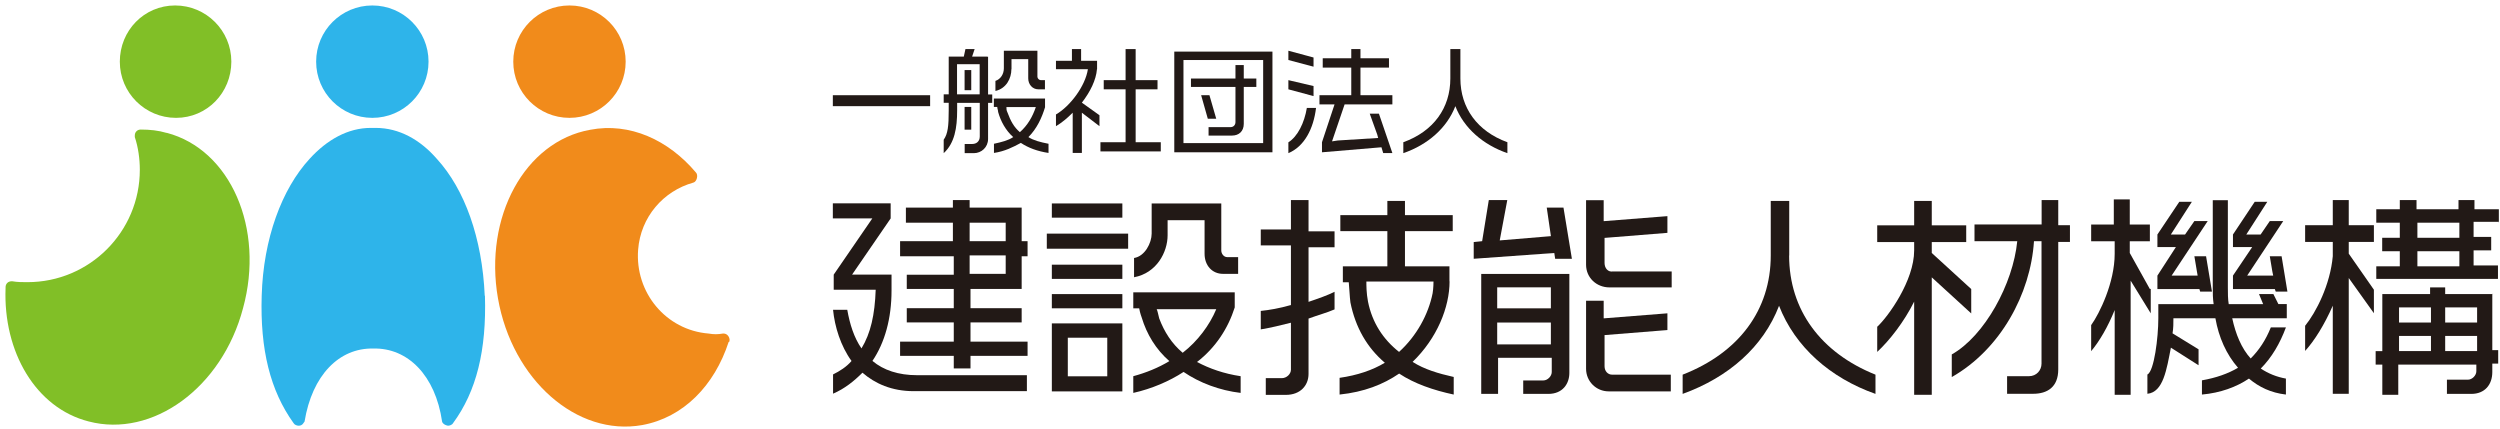
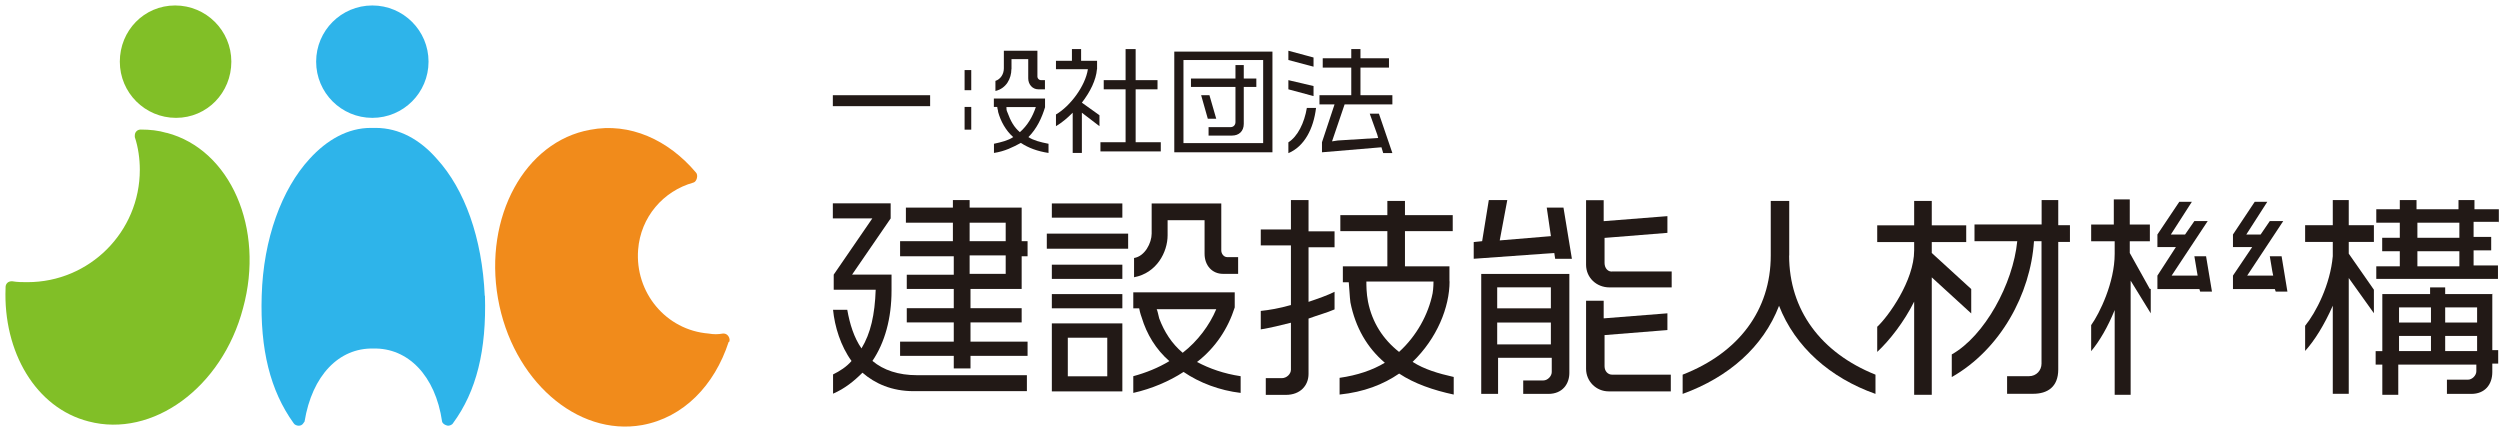
<svg xmlns="http://www.w3.org/2000/svg" width="140" height="24" viewBox="0 0 140 24" fill="none">
  <path d="M52.087 5.332H46.639V5.945H52.087V5.332Z" fill="#221916" />
  <path d="M61.436 3.875V3.404H60.542V2.749H60.028V3.404H59.134V3.875H60.922C60.781 4.812 59.936 5.945 59.134 6.41V7.065C59.464 6.875 59.789 6.594 60.071 6.312V8.565H60.585V6.312L61.57 7.065V6.453L60.585 5.749C61.056 5.137 61.381 4.481 61.43 3.869" fill="#221916" />
  <path d="M63.596 5.002H64.821V4.488H63.596V2.749H63.033V4.488H61.809V5.002H63.033V7.965H61.625V8.479H65.004V7.965H63.596V5.002Z" fill="#221916" />
  <path d="M69.657 3.643H69.186V4.396H66.694V4.867H69.186V6.839C69.186 6.979 69.094 7.12 68.904 7.12H67.68V7.592H68.996C69.37 7.592 69.651 7.359 69.651 6.936V4.867H70.355V4.396H69.651V3.643H69.657Z" fill="#221916" />
  <path d="M67.729 5.332H67.264L67.637 6.649H68.109L67.729 5.332Z" fill="#221916" />
  <path d="M66.274 3.361H70.737V8.014H66.274V3.361ZM65.76 8.528H71.257V2.89H65.76V8.528Z" fill="#221916" />
  <path d="M73.558 4.818L72.149 4.488V5.002L73.558 5.381V4.818Z" fill="#221916" />
  <path d="M73.558 3.22L72.149 2.841V3.361L73.558 3.734V3.22Z" fill="#221916" />
  <path d="M72.149 7.965V8.577C73.043 8.204 73.558 7.212 73.698 6.043H73.184C73.043 6.887 72.67 7.64 72.149 7.971" fill="#221916" />
  <path d="M76.186 3.784H77.783V3.263H76.186V2.749H75.671V3.263H74.073V3.784H75.671V5.332H73.89V5.847H74.734L74.031 7.965V8.528L77.361 8.247L77.459 8.571H77.973L77.22 6.367H76.706L77.128 7.543L77.177 7.726L74.918 7.867L74.594 7.916L75.298 5.847H77.973V5.332H76.186V3.784Z" fill="#221916" />
-   <path d="M81.782 4.396V2.749H81.219V4.396C81.219 6.043 80.282 7.353 78.586 7.965V8.577C79.951 8.106 81.029 7.169 81.5 5.945C81.972 7.169 83.049 8.106 84.414 8.577V7.965C82.725 7.353 81.782 6.036 81.782 4.396Z" fill="#221916" />
  <path d="M54.39 5.051V3.924H54.017V5.051H54.39Z" fill="#221916" />
  <path d="M56.644 3.875V3.312H57.581V4.39C57.581 4.72 57.813 5.002 58.144 5.002H58.517V4.488H58.285C58.193 4.488 58.095 4.396 58.095 4.298V2.841H56.216V3.826C56.216 4.157 56.026 4.439 55.744 4.53V5.094C56.356 4.953 56.638 4.39 56.638 3.869" fill="#221916" />
  <path d="M57.113 7.402C56.783 7.12 56.599 6.789 56.409 6.275C56.36 6.183 56.36 6.085 56.36 5.994H58.007C57.817 6.557 57.536 7.028 57.113 7.402ZM58.522 5.987V5.516H55.656V5.987H55.846C55.846 6.079 55.895 6.177 55.895 6.269C56.036 6.783 56.317 7.304 56.74 7.677C56.458 7.867 56.085 7.959 55.662 8.051V8.565C56.275 8.473 56.74 8.234 57.168 8.002C57.591 8.283 58.105 8.473 58.717 8.565V8.051C58.246 7.959 57.873 7.861 57.591 7.677C58.062 7.206 58.344 6.6 58.528 5.987" fill="#221916" />
  <path d="M54.017 5.988V7.261H54.39V5.988H54.017Z" fill="#221916" />
-   <path d="M54.861 5.283H53.594V3.594H54.861V5.283ZM55.283 3.171H54.438L54.579 2.749H54.065L53.973 3.171H53.128V5.283H52.847V5.755H53.128V6.177C53.128 7.071 53.079 7.494 52.847 7.824V8.577C53.459 8.014 53.6 7.169 53.6 6.183V5.761H54.867V7.641C54.867 7.922 54.677 8.063 54.445 8.063H54.022V8.577H54.536C54.959 8.577 55.332 8.247 55.332 7.781V5.761H55.565V5.29H55.332V3.177H55.283V3.171Z" fill="#221916" />
  <path d="M48.849 20.222C49.553 19.187 49.926 17.828 49.926 16.273V15.379H47.716L49.877 12.232V11.387H46.639V12.232H48.849L46.688 15.379V16.224H49.039C48.99 17.632 48.757 18.666 48.243 19.511C47.82 18.899 47.588 18.146 47.447 17.35H46.651C46.743 18.287 47.073 19.371 47.686 20.215C47.404 20.546 47.031 20.779 46.651 20.968V22.046C47.306 21.764 47.826 21.342 48.298 20.871C49.002 21.483 49.945 21.905 51.163 21.905H57.506V21.011H51.353C50.318 21.011 49.473 20.73 48.861 20.215" fill="#221916" />
  <path d="M56.319 13.506H54.299V12.471H56.319V13.506ZM56.319 15.336H54.299V14.302H56.319V15.336ZM57.164 11.626H54.299V11.204H53.362V11.626H50.73V12.471H53.362V13.506H50.405V14.351H53.411V15.385H50.779V16.181H53.411V17.259H50.779V18.055H53.411V19.132H50.405V19.928H53.411V20.632H54.348V19.928H57.544V19.132H54.348V18.055H57.213V17.259H54.348V16.181H57.213V14.351H57.544V13.506H57.213V11.626H57.164Z" fill="#221916" />
  <path d="M115.317 11.204H114.331V12.569H110.572V13.506H112.966C112.733 15.899 111.135 18.814 109.299 19.848V21.116C112.023 19.567 113.713 16.463 113.903 13.506H114.325V20.363C114.325 20.736 114.044 21.067 113.621 21.067H112.397V22.052H113.854C114.65 22.052 115.262 21.679 115.262 20.687V13.549H115.917V12.612H115.262V11.204H115.311H115.317Z" fill="#221916" />
  <path d="M110.389 16.187L108.179 14.167V13.555H110.108V12.618H108.179V11.253H107.193V12.618H105.124V13.555H107.193V14.026C107.193 15.716 105.736 17.736 105.124 18.299V19.707C105.828 19.052 106.63 18.018 107.193 16.891V22.107H108.179V15.532L110.389 17.552V16.187Z" fill="#221916" />
  <path d="M120.393 16.187L119.267 14.167V13.512H120.393V12.575H119.267V11.167H118.373V12.575H117.105V13.512H118.422V14.216C118.422 15.814 117.577 17.552 117.105 18.207V19.665C117.577 19.101 118.042 18.299 118.422 17.363V22.107H119.316V15.716L120.442 17.546V16.181H120.393V16.187Z" fill="#221916" />
  <path d="M123.209 16.328H123.87L123.54 14.351H122.885L123.026 15.195L123.068 15.434H121.611L123.632 12.379H122.885L122.364 13.132H121.568L122.744 11.302H122.04L120.815 13.132V13.836H121.85L120.815 15.434V16.187H123.166L123.209 16.328Z" fill="#221916" />
  <path d="M127.109 14.351L127.25 15.195L127.299 15.434H125.842L127.862 12.379H127.109L126.595 13.132H125.793L126.968 11.302H126.264L125.046 13.132V13.836H126.123L125.046 15.434V16.187H127.391L127.44 16.328H128.095L127.77 14.351H127.109Z" fill="#221916" />
-   <path d="M127.301 16.469H126.505L126.737 17.032H124.809C124.76 16.75 124.76 16.42 124.76 16.095V11.21H123.915V16.095C123.915 16.426 123.915 16.708 123.964 17.032H120.866V17.828C120.866 18.905 120.633 20.785 120.254 20.975V22.052C121.148 21.96 121.331 20.687 121.57 19.469L123.119 20.454V19.561L121.662 18.667C121.711 18.385 121.711 18.104 121.711 17.822H124.062C124.252 18.899 124.674 19.842 125.329 20.595C124.766 20.926 124.105 21.159 123.309 21.299V22.095C124.344 22.003 125.237 21.673 125.941 21.201C126.505 21.673 127.166 21.997 128.011 22.095V21.201C127.497 21.11 127.025 20.92 126.603 20.638C127.215 20.026 127.68 19.23 128.011 18.336H127.166C126.884 19.04 126.511 19.603 126.039 20.075C125.525 19.512 125.195 18.71 125.005 17.822H128.06V17.026H127.588L127.307 16.463L127.301 16.469Z" fill="#221916" />
  <path d="M62.852 11.393H58.903V12.189H62.852V11.393Z" fill="#221916" />
  <path d="M62.852 16.469H58.903V17.265H62.852V16.469Z" fill="#221916" />
  <path d="M59.797 18.912H62.007V21.073H59.797V18.912ZM58.903 21.918H62.852V18.11H58.903V21.918Z" fill="#221916" />
  <path d="M66.231 19.756C65.619 19.242 65.197 18.581 64.915 17.828C64.866 17.638 64.823 17.405 64.774 17.314H68.111C67.737 18.207 67.076 19.101 66.231 19.756ZM69.145 17.216V16.371H63.464V17.265H63.794C63.843 17.546 63.935 17.779 63.935 17.779C64.217 18.716 64.731 19.567 65.484 20.222C64.872 20.595 64.168 20.877 63.464 21.067V22.003C64.499 21.771 65.484 21.348 66.28 20.828C67.174 21.44 68.3 21.863 69.476 22.003V21.067C68.539 20.926 67.737 20.644 67.033 20.271C68.068 19.475 68.772 18.391 69.145 17.216Z" fill="#221916" />
  <path d="M62.852 14.822H58.903V15.618H62.852V14.822Z" fill="#221916" />
  <path d="M65.386 13.175V12.33H67.456V14.21C67.456 14.865 67.878 15.336 68.49 15.336H69.335V14.399H68.723C68.533 14.399 68.392 14.21 68.392 14.026V11.393H64.493V13.083C64.493 13.597 64.119 14.351 63.507 14.448V15.526C64.774 15.293 65.386 14.118 65.386 13.175Z" fill="#221916" />
  <path d="M63.176 13.083H58.621V13.928H63.176V13.083Z" fill="#221916" />
  <path d="M83.843 18.06H86.849V19.285H83.843V18.06ZM83.843 16.089H86.849V17.265H83.843V16.089ZM82.906 22.058H83.892V20.038H86.898V20.834C86.898 21.067 86.666 21.305 86.427 21.305H85.3V22.058H86.708C87.504 22.058 87.884 21.495 87.884 20.883V15.342H82.949V22.058H82.9H82.906Z" fill="#221916" />
  <path d="M89.855 14.73V13.604V13.322L93.375 13.04V12.104L89.806 12.385V11.21H88.82V14.828C88.82 15.532 89.384 16.095 90.137 16.095H93.614V15.201H90.326C90.045 15.251 89.855 15.012 89.855 14.73Z" fill="#221916" />
  <path d="M86.618 11.626L86.851 13.224L83.985 13.463L84.408 11.204H83.373L83 13.506L82.528 13.555V14.491L87.04 14.167L87.089 14.491H88.026L87.555 11.626H86.618Z" fill="#221916" />
  <path d="M89.855 20.503V19.187V18.765L93.375 18.483V17.546L89.806 17.828V16.842H88.82V20.65C88.82 21.354 89.384 21.917 90.088 21.917H93.565V20.981H90.277C90.045 20.981 89.855 20.791 89.855 20.509" fill="#221916" />
  <path d="M73.278 11.204H72.292V12.851H70.603V13.744H72.292V17.081C71.637 17.271 71.068 17.363 70.603 17.412V18.446C71.166 18.354 71.729 18.214 72.292 18.073V20.705C72.292 20.938 72.06 21.177 71.778 21.177H70.884V22.113H72.011C72.806 22.113 73.278 21.599 73.278 20.938V17.84C73.792 17.65 74.313 17.51 74.735 17.326V16.34C74.362 16.53 73.841 16.714 73.278 16.904V13.848H74.735V12.955H73.278V11.216V11.204Z" fill="#221916" />
  <path d="M78.347 19.707C77.453 19.003 76.841 18.061 76.608 16.891C76.517 16.42 76.517 15.997 76.517 15.765H80.276C80.276 15.765 80.276 16.138 80.227 16.42C79.994 17.595 79.333 18.814 78.347 19.707ZM81.169 15.759V14.914H78.678V12.942H81.353V12.049H78.678V11.253H77.692V12.049H75.059V12.942H77.692V14.914H75.2V15.808H75.531C75.58 16.604 75.623 16.934 75.623 16.934C75.904 18.342 76.559 19.469 77.551 20.314C76.847 20.736 76.002 21.018 75.017 21.159V22.095C76.382 21.954 77.459 21.532 78.353 20.92C79.198 21.483 80.282 21.856 81.408 22.095V21.11C80.563 20.92 79.761 20.687 79.106 20.265C80.472 18.948 81.176 17.21 81.176 15.752" fill="#221916" />
  <path d="M100.197 14.308V11.253H99.162V14.308C99.162 17.363 97.374 19.756 94.228 20.981V22.058C96.811 21.122 98.74 19.426 99.627 17.124C100.521 19.426 102.493 21.165 105.027 22.058V20.981C101.972 19.756 100.191 17.363 100.191 14.308" fill="#221916" />
  <path d="M131.53 11.204H130.636V12.612H129.087V13.549H130.636V14.344C130.495 15.942 129.699 17.491 129.087 18.244V19.652C129.601 19.089 130.164 18.195 130.636 17.118V22.052H131.53V15.569L132.938 17.54V16.224L131.53 14.204V13.549H132.938V12.612H131.53V11.204Z" fill="#221916" />
  <path d="M137.725 13.316H135.374V12.471H137.725V13.316ZM137.725 14.914H135.374V14.069H137.725V14.914ZM139.935 12.471V11.718H138.57V11.204H137.676V11.718H135.325V11.204H134.389V11.718H133.072V12.471H134.389V13.316H133.403V14.069H134.389V14.914H133.072V15.618H139.886V14.865H138.521V14.02H139.507V13.267H138.521V12.422H139.929V12.471H139.935Z" fill="#221916" />
  <path d="M138.718 18.061H136.93V17.216H138.718V18.061ZM138.718 19.658H136.93V18.814H138.718V19.658ZM136.134 18.061H134.346V17.216H136.134V18.061ZM136.134 19.658H134.346V18.814H136.134V19.658ZM139.605 16.469H136.93V16.095H136.085V16.469H133.41V19.665H133.036V20.418H133.41V22.107H134.303V20.418H138.675V20.791C138.675 21.024 138.442 21.262 138.203 21.262H137.028V22.058H138.393C139.146 22.058 139.569 21.544 139.569 20.834V20.362H139.899V19.609H139.569V16.462H139.618L139.605 16.469Z" fill="#221916" />
  <path d="M27.145 16.561C27.004 13.322 26.018 10.598 24.469 8.902C23.532 7.824 22.357 7.163 21.041 7.163H20.759C19.492 7.163 18.316 7.818 17.331 8.902C15.782 10.591 14.747 13.365 14.655 16.561C14.563 19.567 15.127 21.869 16.443 23.699C16.492 23.791 16.633 23.84 16.724 23.84C16.957 23.84 17.006 23.65 17.055 23.607C17.477 21.024 18.983 19.475 20.906 19.518C22.834 19.469 24.383 21.024 24.757 23.607C24.757 23.656 24.849 23.797 25.087 23.84C25.179 23.84 25.32 23.791 25.369 23.699C26.685 21.911 27.249 19.609 27.157 16.561" fill="#2EB4EA" />
  <path d="M23.998 3.453C23.998 1.714 22.59 0.306 20.851 0.306C19.112 0.306 17.704 1.714 17.704 3.453C17.704 5.192 19.112 6.6 20.851 6.6C22.59 6.6 23.998 5.192 23.998 3.453Z" fill="#2EB4EA" />
  <path d="M12.955 3.453C12.955 1.714 11.546 0.306 9.808 0.306C8.069 0.306 6.71 1.714 6.71 3.453C6.71 5.192 8.118 6.6 9.857 6.6C11.595 6.6 12.955 5.192 12.955 3.453Z" fill="#81BF27" />
-   <path d="M35.037 3.453C35.037 1.714 33.629 0.306 31.89 0.306C30.151 0.306 28.743 1.714 28.743 3.453C28.743 5.192 30.151 6.6 31.89 6.6C33.629 6.6 35.037 5.192 35.037 3.453Z" fill="#F18B1B" />
  <path d="M9.336 7.444C8.865 7.304 8.4 7.255 7.879 7.255C7.69 7.255 7.549 7.396 7.549 7.585V7.677C7.739 8.24 7.83 8.902 7.83 9.508C7.83 12.985 5.014 15.801 1.537 15.801C1.255 15.801 0.973 15.801 0.692 15.752H0.643C0.453 15.752 0.312 15.893 0.312 16.083V16.132C0.171 19.701 2.002 22.848 4.965 23.601C8.534 24.538 12.434 21.722 13.61 17.258C14.834 12.795 12.906 8.381 9.336 7.438" fill="#81BF27" />
  <path d="M40.859 19.052C40.859 18.863 40.718 18.679 40.529 18.679H40.48C40.198 18.728 39.965 18.728 39.684 18.679C37.29 18.489 35.551 16.377 35.735 13.983C35.876 12.152 37.143 10.695 38.833 10.224C39.022 10.175 39.114 9.802 38.973 9.661C37.425 7.83 35.263 6.845 33.053 7.267C29.386 7.922 27.09 12.152 27.886 16.707C28.682 21.262 32.3 24.458 35.967 23.803C38.269 23.381 40.008 21.593 40.804 19.15C40.853 19.15 40.853 19.101 40.853 19.058" fill="#F18B1B" />
</svg>